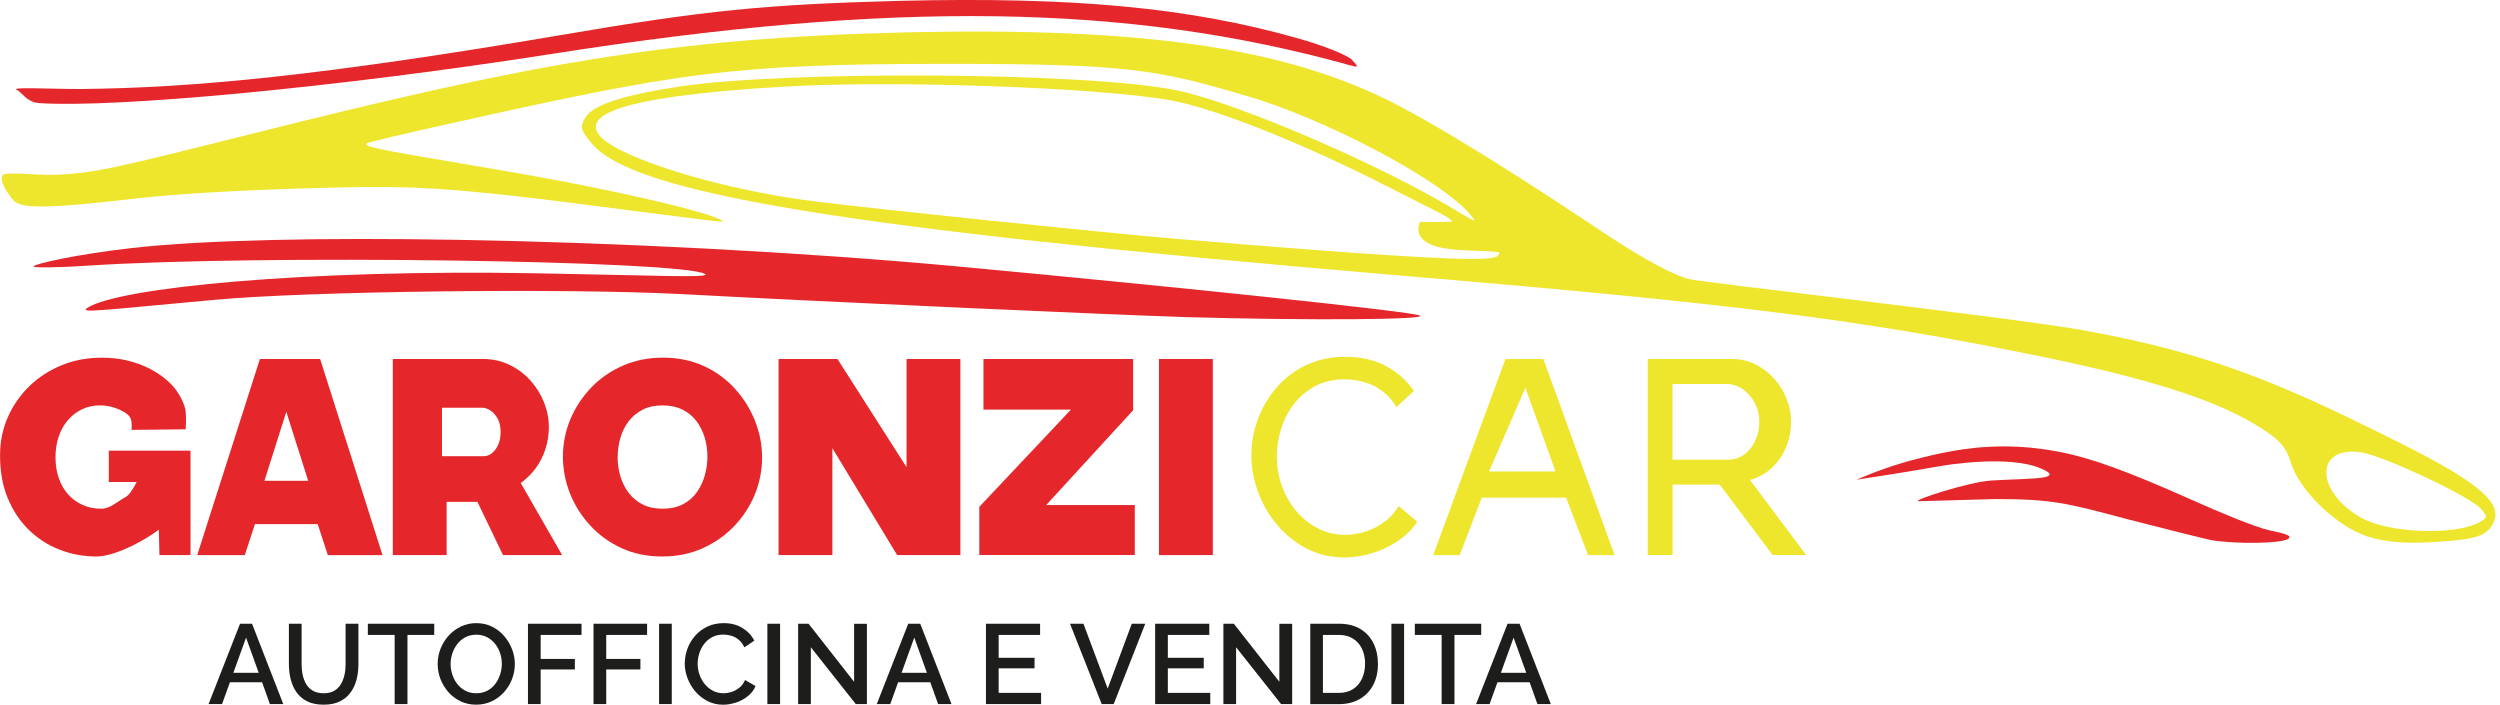
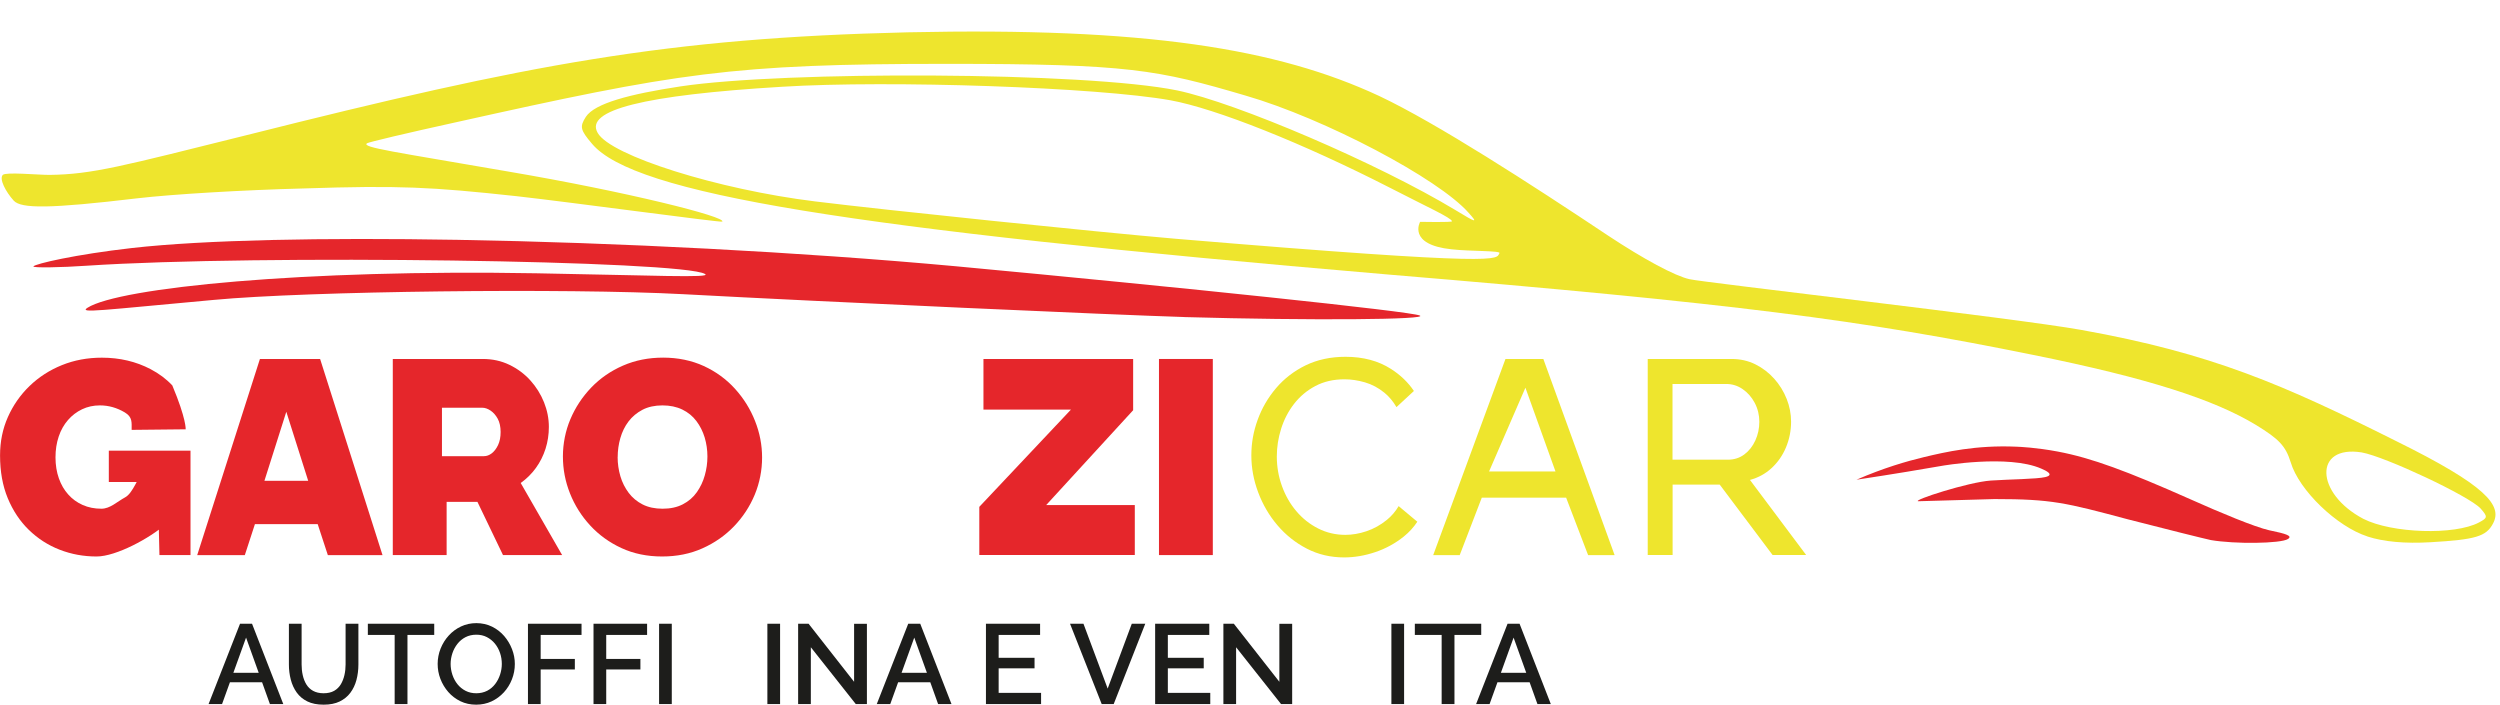
<svg xmlns="http://www.w3.org/2000/svg" width="482" height="136" viewBox="0 0 482 136" fill="none">
  <g clip-path="url(#clip0_734_529)">
-     <path d="M18.61 107.29C16.13 107.29 13.76 106.86 11.52 105.99C9.27 105.12 7.29 103.84 5.56 102.16C3.83 100.48 2.48 98.43 1.49 96.04C0.5 93.64 0.01 90.9 0.01 87.81C0.01 85.15 0.51 82.68 1.52 80.41C2.53 78.14 3.92 76.14 5.7 74.42C7.48 72.7 9.56 71.36 11.93 70.4C14.3 69.44 16.87 68.96 19.64 68.96C23.09 68.96 26.22 69.7 29.03 71.17C30.67 72.03 32.07 73.08 33.22 74.31C34.52 75.71 35.66 77.93 35.8 79.36C35.94 80.79 35.8 82.77 35.8 82.77L25.38 82.88C25.37 81.45 25.58 80.43 24.07 79.52C22.56 78.62 20.96 78.16 19.27 78.16C18.01 78.16 16.86 78.41 15.82 78.91C14.78 79.41 13.87 80.1 13.1 80.99C12.33 81.88 11.73 82.93 11.32 84.16C10.91 85.38 10.7 86.72 10.7 88.18C10.7 89.64 10.92 91.02 11.35 92.23C11.78 93.44 12.38 94.48 13.16 95.34C13.93 96.21 14.86 96.88 15.94 97.36C17.02 97.84 18.22 98.08 19.55 98.08C21.24 98.08 22.57 96.73 24.12 95.89C25.67 95.06 26.63 91.87 27.89 90.35L32.55 92.79L31.88 101.1C29 103.69 22.41 107.29 18.63 107.29H18.61ZM30.41 92.93H20.98V86.89H36.73V107.02H30.74L30.41 92.93Z" fill="#E5262B" />
+     <path d="M18.61 107.29C16.13 107.29 13.76 106.86 11.52 105.99C9.27 105.12 7.29 103.84 5.56 102.16C3.83 100.48 2.48 98.43 1.49 96.04C0.5 93.64 0.01 90.9 0.01 87.81C0.01 85.15 0.51 82.68 1.52 80.41C2.53 78.14 3.92 76.14 5.7 74.42C7.48 72.7 9.56 71.36 11.93 70.4C14.3 69.44 16.87 68.96 19.64 68.96C23.09 68.96 26.22 69.7 29.03 71.17C30.67 72.03 32.07 73.08 33.22 74.31C35.94 80.79 35.8 82.77 35.8 82.77L25.38 82.88C25.37 81.45 25.58 80.43 24.07 79.52C22.56 78.62 20.96 78.16 19.27 78.16C18.01 78.16 16.86 78.41 15.82 78.91C14.78 79.41 13.87 80.1 13.1 80.99C12.33 81.88 11.73 82.93 11.32 84.16C10.91 85.38 10.7 86.72 10.7 88.18C10.7 89.64 10.92 91.02 11.35 92.23C11.78 93.44 12.38 94.48 13.16 95.34C13.93 96.21 14.86 96.88 15.94 97.36C17.02 97.84 18.22 98.08 19.55 98.08C21.24 98.08 22.57 96.73 24.12 95.89C25.67 95.06 26.63 91.87 27.89 90.35L32.55 92.79L31.88 101.1C29 103.69 22.41 107.29 18.63 107.29H18.61ZM30.41 92.93H20.98V86.89H36.73V107.02H30.74L30.41 92.93Z" fill="#E5262B" />
    <path d="M50.11 69.22H61.72L73.75 107.03H63.21L61.25 101.05H49.15L47.2 107.03H38.02L50.11 69.22ZM59.42 92.7L55.2 79.39L50.98 92.7H59.42Z" fill="#E5262B" />
    <path d="M75.73 107.02V69.21H93.09C94.94 69.21 96.64 69.58 98.2 70.33C99.76 71.08 101.11 72.08 102.25 73.34C103.39 74.6 104.26 76.01 104.89 77.57C105.51 79.13 105.82 80.71 105.82 82.31C105.82 83.77 105.61 85.17 105.18 86.52C104.75 87.87 104.13 89.1 103.32 90.22C102.51 91.34 101.53 92.31 100.39 93.12L108.38 107.02H96.98L92.05 96.76H86.11V107.02H75.73ZM85.21 87.95H93.3C93.83 87.95 94.33 87.77 94.81 87.4C95.29 87.03 95.7 86.5 96.03 85.8C96.36 85.1 96.52 84.26 96.52 83.28C96.52 82.3 96.33 81.4 95.96 80.73C95.59 80.06 95.13 79.53 94.58 79.16C94.03 78.79 93.49 78.61 92.97 78.61H85.21V87.96V87.95Z" fill="#E5262B" />
    <path d="M127.65 107.29C124.77 107.29 122.16 106.75 119.82 105.67C117.48 104.59 115.46 103.13 113.78 101.3C112.09 99.47 110.8 97.41 109.89 95.12C108.98 92.83 108.53 90.46 108.53 88.01C108.53 85.56 109.01 83.09 109.97 80.82C110.93 78.55 112.27 76.52 113.99 74.72C115.71 72.93 117.75 71.52 120.11 70.49C122.47 69.46 125.05 68.95 127.86 68.95C130.67 68.95 133.34 69.49 135.69 70.57C138.04 71.65 140.04 73.12 141.71 74.96C143.38 76.81 144.67 78.87 145.57 81.16C146.48 83.45 146.93 85.8 146.93 88.22C146.93 90.64 146.46 93.08 145.52 95.36C144.58 97.63 143.25 99.66 141.53 101.46C139.81 103.25 137.78 104.67 135.43 105.72C133.09 106.77 130.5 107.29 127.66 107.29H127.65ZM119.08 88.12C119.08 89.4 119.26 90.63 119.61 91.82C119.96 93.01 120.5 94.07 121.21 95.02C121.92 95.96 122.82 96.71 123.9 97.26C124.98 97.81 126.27 98.08 127.76 98.08C129.25 98.08 130.55 97.8 131.65 97.23C132.75 96.66 133.65 95.89 134.34 94.91C135.03 93.93 135.55 92.85 135.88 91.66C136.22 90.47 136.39 89.26 136.39 88.01C136.39 86.76 136.21 85.51 135.86 84.34C135.5 83.17 134.97 82.11 134.26 81.17C133.55 80.23 132.64 79.49 131.55 78.96C130.45 78.43 129.17 78.16 127.72 78.16C126.27 78.16 124.94 78.44 123.86 79.01C122.78 79.58 121.88 80.33 121.17 81.27C120.46 82.21 119.94 83.28 119.6 84.47C119.26 85.66 119.09 86.88 119.09 88.12H119.08Z" fill="#E5262B" />
-     <path d="M160.48 86.41V107.02H150.1V69.21H161.46L174.78 90.07V69.21H185.16V107.02H172.97L160.48 86.41Z" fill="#E5262B" />
    <path d="M188.81 97.72L206.48 78.97H189.61V69.21H218.47V79.09L201.7 97.38H218.79V107.01H188.81V97.71V97.72Z" fill="#E5262B" />
    <path d="M223.45 107.02V69.21H233.83V107.02H223.45Z" fill="#E5262B" />
    <path d="M269.24 78.49C268.59 77.38 267.82 76.46 266.93 75.73C265.77 74.78 264.51 74.11 263.17 73.72C261.83 73.33 260.51 73.13 259.22 73.13C257.11 73.13 255.23 73.56 253.61 74.42C251.98 75.28 250.61 76.43 249.5 77.86C248.39 79.29 247.56 80.89 247 82.67C246.44 84.44 246.17 86.23 246.17 88.02C246.17 89.99 246.5 91.89 247.16 93.71C247.82 95.54 248.74 97.15 249.93 98.55C251.11 99.95 252.51 101.06 254.12 101.88C255.73 102.7 257.49 103.12 259.38 103.12C260.7 103.12 262.07 102.89 263.46 102.42C264.86 101.95 266.16 101.23 267.38 100.24C268.28 99.51 269.04 98.63 269.66 97.58L273.26 100.59C272.56 101.65 271.7 102.6 270.66 103.44C269.01 104.76 267.18 105.77 265.15 106.45C263.13 107.13 261.13 107.47 259.16 107.47C256.55 107.47 254.14 106.91 251.96 105.78C249.77 104.65 247.89 103.15 246.29 101.27C244.69 99.39 243.46 97.28 242.58 94.93C241.7 92.59 241.26 90.21 241.26 87.81C241.26 85.41 241.66 83.2 242.47 80.96C243.28 78.72 244.46 76.68 246.02 74.84C247.58 73 249.49 71.53 251.74 70.43C254 69.34 256.56 68.79 259.42 68.79C262.82 68.79 265.74 69.57 268.18 71.13C270.01 72.3 271.48 73.71 272.6 75.38L269.22 78.51L269.24 78.49Z" fill="#EEE52D" />
    <path d="M290.24 69.22H297.56L311.3 107.03H306.19L301.95 95.95H285.69L281.43 107.03H276.32L290.25 69.22H290.24ZM299.9 90.9L294.1 74.75L287.09 90.9H299.91H299.9Z" fill="#EEE52D" />
    <path d="M317.68 107.02V69.21H333.87C335.54 69.21 337.06 69.56 338.45 70.25C339.83 70.94 341.04 71.87 342.07 73.02C343.1 74.17 343.9 75.47 344.47 76.91C345.04 78.35 345.32 79.81 345.32 81.3C345.32 83.04 344.99 84.69 344.34 86.25C343.69 87.81 342.76 89.14 341.57 90.24C340.38 91.34 338.99 92.1 337.39 92.53L348.23 107.01H341.76L331.56 93.43H322.48V107.01H317.69L317.68 107.02ZM322.47 88.63H333.11C334.33 88.63 335.4 88.29 336.3 87.62C337.21 86.94 337.92 86.04 338.43 84.92C338.94 83.8 339.2 82.59 339.2 81.31C339.2 80.03 338.9 78.78 338.31 77.67C337.72 76.56 336.94 75.68 335.98 75.02C335.02 74.36 333.97 74.03 332.81 74.03H322.46V88.63H322.47Z" fill="#EEE52D" />
    <path d="M46.28 120.25H48.59L54.62 135.75H52.04L50.53 131.54H44.33L42.81 135.75H40.21L46.28 120.25ZM49.88 129.72L47.44 122.93L44.99 129.72H49.88Z" fill="#1D1D1B" />
    <path d="M62.38 135.86C61.14 135.86 60.1 135.65 59.25 135.23C58.4 134.81 57.71 134.23 57.2 133.51C56.68 132.78 56.3 131.95 56.06 131.02C55.82 130.09 55.7 129.12 55.7 128.12V120.26H58.15V128.12C58.15 128.83 58.22 129.52 58.37 130.18C58.52 130.84 58.75 131.44 59.07 131.96C59.39 132.48 59.82 132.9 60.37 133.2C60.92 133.5 61.59 133.66 62.39 133.66C63.19 133.66 63.89 133.5 64.43 133.19C64.97 132.88 65.4 132.45 65.72 131.92C66.03 131.39 66.26 130.8 66.41 130.14C66.56 129.48 66.63 128.81 66.63 128.11V120.25H69.1V128.11C69.1 129.17 68.97 130.17 68.72 131.11C68.47 132.05 68.07 132.87 67.54 133.58C67.01 134.29 66.32 134.84 65.48 135.25C64.64 135.66 63.61 135.86 62.4 135.86H62.38Z" fill="#1D1D1B" />
    <path d="M83.71 122.41H78.56V135.75H76.09V122.41H70.92V120.25H83.72V122.41H83.71Z" fill="#1D1D1B" />
    <path d="M91.81 135.86C90.69 135.86 89.68 135.64 88.77 135.2C87.87 134.76 87.09 134.17 86.43 133.42C85.78 132.67 85.27 131.83 84.91 130.89C84.55 129.95 84.38 128.99 84.38 128C84.38 127.01 84.57 125.98 84.95 125.04C85.33 124.1 85.85 123.26 86.52 122.53C87.19 121.79 87.98 121.21 88.89 120.78C89.8 120.35 90.79 120.14 91.85 120.14C92.91 120.14 93.96 120.37 94.87 120.82C95.78 121.27 96.56 121.88 97.21 122.63C97.86 123.39 98.36 124.23 98.72 125.16C99.08 126.09 99.26 127.04 99.26 128.02C99.26 129.05 99.07 130.04 98.7 130.98C98.33 131.92 97.81 132.76 97.14 133.49C96.47 134.22 95.68 134.8 94.77 135.23C93.86 135.65 92.87 135.86 91.81 135.86ZM86.88 128C86.88 128.73 87 129.43 87.23 130.12C87.46 130.8 87.79 131.41 88.22 131.94C88.65 132.47 89.17 132.89 89.78 133.2C90.39 133.51 91.08 133.66 91.83 133.66C92.58 133.66 93.31 133.5 93.93 133.18C94.54 132.86 95.05 132.43 95.47 131.88C95.89 131.33 96.2 130.72 96.42 130.05C96.64 129.37 96.75 128.69 96.75 128.01C96.75 127.28 96.64 126.58 96.41 125.9C96.18 125.22 95.85 124.62 95.42 124.09C94.99 123.56 94.46 123.14 93.86 122.83C93.26 122.52 92.58 122.37 91.84 122.37C91.05 122.37 90.36 122.53 89.74 122.85C89.13 123.17 88.61 123.6 88.19 124.14C87.77 124.68 87.44 125.28 87.22 125.95C87 126.62 86.88 127.3 86.88 128Z" fill="#1D1D1B" />
    <path d="M101.79 135.75V120.25H112.12V122.41H104.24V127.04H110.83V129.07H104.24V135.75H101.79Z" fill="#1D1D1B" />
    <path d="M114.43 135.75V120.25H124.76V122.41H116.88V127.04H123.47V129.07H116.88V135.75H114.43Z" fill="#1D1D1B" />
    <path d="M127.07 135.75V120.25H129.52V135.75H127.07Z" fill="#1D1D1B" />
-     <path d="M132.03 127.87C132.03 126.92 132.2 126 132.53 125.09C132.86 124.18 133.36 123.35 134 122.6C134.64 121.85 135.44 121.25 136.37 120.81C137.3 120.37 138.36 120.14 139.54 120.14C140.94 120.14 142.15 120.46 143.16 121.09C144.18 121.72 144.94 122.53 145.43 123.52L143.51 124.81C143.22 124.18 142.85 123.69 142.41 123.33C141.97 122.97 141.49 122.71 140.97 122.57C140.45 122.42 139.95 122.35 139.45 122.35C138.63 122.35 137.92 122.51 137.31 122.84C136.7 123.17 136.19 123.6 135.77 124.14C135.35 124.68 135.04 125.28 134.83 125.95C134.62 126.62 134.51 127.29 134.51 127.96C134.51 128.7 134.63 129.42 134.88 130.11C135.13 130.8 135.47 131.41 135.92 131.94C136.36 132.47 136.89 132.89 137.5 133.2C138.11 133.51 138.78 133.66 139.51 133.66C140 133.66 140.52 133.57 141.06 133.4C141.6 133.23 142.1 132.95 142.56 132.58C143.02 132.21 143.38 131.72 143.64 131.11L145.67 132.27C145.35 133.04 144.85 133.7 144.17 134.23C143.49 134.77 142.74 135.18 141.9 135.45C141.06 135.72 140.24 135.87 139.42 135.87C138.33 135.87 137.33 135.64 136.43 135.18C135.53 134.72 134.75 134.11 134.09 133.35C133.43 132.59 132.92 131.73 132.56 130.77C132.2 129.82 132.01 128.85 132.01 127.88L132.03 127.87Z" fill="#1D1D1B" />
    <path d="M147.95 135.75V120.25H150.4V135.75H147.95Z" fill="#1D1D1B" />
    <path d="M156.33 124.79V135.75H153.88V120.25H155.89L164.67 131.45V120.27H167.14V135.75H165L156.33 124.79Z" fill="#1D1D1B" />
    <path d="M175.11 120.25H177.42L183.45 135.75H180.87L179.36 131.54H173.16L171.64 135.75H169.04L175.11 120.25ZM178.71 129.72L176.27 122.93L173.82 129.72H178.71Z" fill="#1D1D1B" />
    <path d="M200.72 133.59V135.75H190.09V120.25H200.53V122.41H192.54V126.82H199.46V128.85H192.54V133.59H200.73H200.72Z" fill="#1D1D1B" />
    <path d="M208.89 120.25L213.56 132.76L218.21 120.25H220.81L214.72 135.75H212.41L206.3 120.25H208.9H208.89Z" fill="#1D1D1B" />
    <path d="M233.34 133.59V135.75H222.71V120.25H233.15V122.41H225.16V126.82H232.08V128.85H225.16V133.59H233.35H233.34Z" fill="#1D1D1B" />
    <path d="M238.32 124.79V135.75H235.87V120.25H237.88L246.66 131.45V120.27H249.13V135.75H246.99L238.32 124.79Z" fill="#1D1D1B" />
-     <path d="M252.62 135.75V120.25H258.12C259.79 120.25 261.19 120.6 262.31 121.29C263.43 121.98 264.27 122.91 264.83 124.08C265.39 125.25 265.67 126.55 265.67 127.98C265.67 129.55 265.36 130.92 264.74 132.09C264.12 133.25 263.24 134.16 262.11 134.8C260.98 135.44 259.64 135.76 258.11 135.76H252.61L252.62 135.75ZM263.19 127.98C263.19 126.89 262.99 125.92 262.59 125.09C262.19 124.25 261.61 123.6 260.86 123.12C260.11 122.65 259.2 122.41 258.12 122.41H255.06V133.59H258.12C259.21 133.59 260.13 133.34 260.88 132.85C261.63 132.36 262.2 131.69 262.59 130.84C262.98 130 263.18 129.04 263.18 127.98H263.19Z" fill="#1D1D1B" />
    <path d="M268.26 135.75V120.25H270.71V135.75H268.26Z" fill="#1D1D1B" />
    <path d="M285.57 122.41H280.42V135.75H277.95V122.41H272.78V120.25H285.58V122.41H285.57Z" fill="#1D1D1B" />
    <path d="M290.66 120.25H292.97L299 135.75H296.42L294.91 131.54H288.71L287.19 135.75H284.59L290.66 120.25ZM294.26 129.72L291.82 122.93L289.37 129.72H294.26Z" fill="#1D1D1B" />
    <path d="M456.45 103.43C450.55 101.53 443.25 94.53 441.65 89.13C440.65 85.93 439.35 84.63 434.95 81.93C426.85 77.03 414.21 72.91 391.91 68.41C358.91 61.71 334.75 58.53 267.65 52.93C163.15 44.03 122.25 37.33 114.15 27.73C111.85 25.03 111.75 24.43 112.95 22.53C114.65 19.93 121.34 18.15 131.24 16.65C151.24 13.65 209.35 13.83 226.95 17.43C238.45 19.83 265.75 31.53 280.65 40.53C284.75 43.03 284.95 43.03 283.15 41.03C277.35 34.43 255.35 22.83 240.15 18.43C223.15 13.43 217.63 12.31 182.73 12.31C140.83 12.31 130.75 14.03 87.65 23.63C78.55 25.63 70.95 27.43 70.75 27.63C69.65 28.43 76.13 29.28 98.03 33.08C120.93 36.98 140.15 41.83 139.25 42.73C138.95 42.93 110.35 39.03 99.65 37.83C83.05 36.03 76.95 35.73 58.65 36.33C46.85 36.63 33.31 37.44 26.41 38.24C9.61 40.24 4.09 40.25 2.65 38.69C1.08 36.95 -0.2 34.48 0.54 33.72C1.12 33.13 7.25 33.72 9.53 33.72C17.83 33.62 23.55 32.03 47.65 26.03C102.05 12.33 128.61 7.33 175.01 6.23C220.71 5.23 246.26 9.33 265.96 18.53C276.96 23.73 295.05 35.43 310.05 45.43C316.85 49.93 322.95 53.23 325.75 53.83C328.15 54.43 388.53 61.32 401.28 63.61C426.48 68.13 440.17 74.13 462.08 85.09C479.28 93.59 482.55 97.44 480.65 100.94C479.35 103.44 477.25 104.04 468.65 104.54C463.65 104.84 459.55 104.44 456.45 103.44V103.43ZM477.95 100.73C479.65 99.83 479.65 99.63 478.25 98.03C476.05 95.63 459.85 88.03 455.35 87.23C446.05 85.73 446.35 95.13 455.65 100.03C461.15 102.83 473.25 103.23 477.95 100.73ZM289.1 48.81C289.4 48.31 283.48 48.47 279.88 48.07C271.28 47.17 273.8 42.77 273.8 42.77C273.8 42.77 280.02 42.9 279.95 42.66C279.76 41.95 275.17 39.91 268.04 36.23C251.24 27.63 234.44 20.93 225.64 19.33C211.64 16.83 171.64 15.43 150.74 16.73C124.14 18.33 112.64 21.23 115.24 25.63C117.74 30.03 138.44 36.53 157.14 38.83C170.84 40.53 211.54 44.73 226.64 46.03C290.94 51.43 288.39 50.01 289.09 48.81H289.1Z" fill="#EEE52D" />
    <path d="M426.23 104.12C424.83 103.82 417.63 102.02 410.23 100.12C398.23 96.92 395.61 96.22 384.51 96.22L369.82 96.64C368.68 96.46 379.47 92.95 383.84 92.65C387.51 92.4 392.65 92.38 394.34 91.98C396.21 91.54 394.4 90.71 393.56 90.35C387.15 87.55 374.36 89.82 374.36 89.82C370.9 90.42 365.29 91.38 357.93 92.49C363.07 90.25 367.59 88.93 370.99 88.12C375.07 87.15 380.97 85.78 388.72 86.12C389.43 86.15 392.52 86.27 396.73 87.06C403.3 88.3 410.12 90.85 422.22 96.22C428.02 98.82 434.78 101.63 437.48 102.23C440.88 102.93 442.02 103.32 441.12 103.92C439.72 104.82 430.82 104.92 426.22 104.12H426.23Z" fill="#E5262B" />
    <path d="M228.23 61.12C215.03 60.72 159.53 58.22 131.73 56.72C109.23 55.52 59.33 56.12 41.23 57.82C19.23 59.82 15.16 60.44 16.86 59.34C22.96 55.44 58.83 51.89 103.43 52.69C125.83 53.09 137.33 53.63 135.93 52.83C131.83 50.23 49.73 49.03 16.73 51.23C11.89 51.57 6.21 51.67 6.44 51.36C6.83 50.85 14.51 49.06 25.51 47.81C39.4 46.25 62.24 45.79 88.25 46.24C118.97 46.77 154.13 48.57 184.23 51.33C228.13 55.43 271.93 60.03 273.73 60.83C275.63 61.63 253.03 61.83 228.23 61.13V61.12Z" fill="#E5262B" />
-     <path d="M3.23 17.33C1.92 16.73 9.29 17.16 15.53 17.16C37.28 16.96 62.33 14.56 108.14 6.76C136.24 1.96 147.51 0.86 173.59 0.16C207.22 -0.64 229.27 1.46 250.11 7.36C255.14 8.76 259.88 10.66 260.68 11.56C261.99 12.96 261.99 13.06 260.18 12.56C217.49 0.66 172.08 0.06 106.63 10.36C64.82 16.9 22.25 20.85 7.55 19.88C5.15 19.72 4.2 17.75 3.23 17.33Z" fill="#E5262B" />
  </g>
  <defs>
    <clipPath id="clip0_734_529">
      <rect width="481.13" height="135.86" fill="white" />
    </clipPath>
  </defs>
</svg>